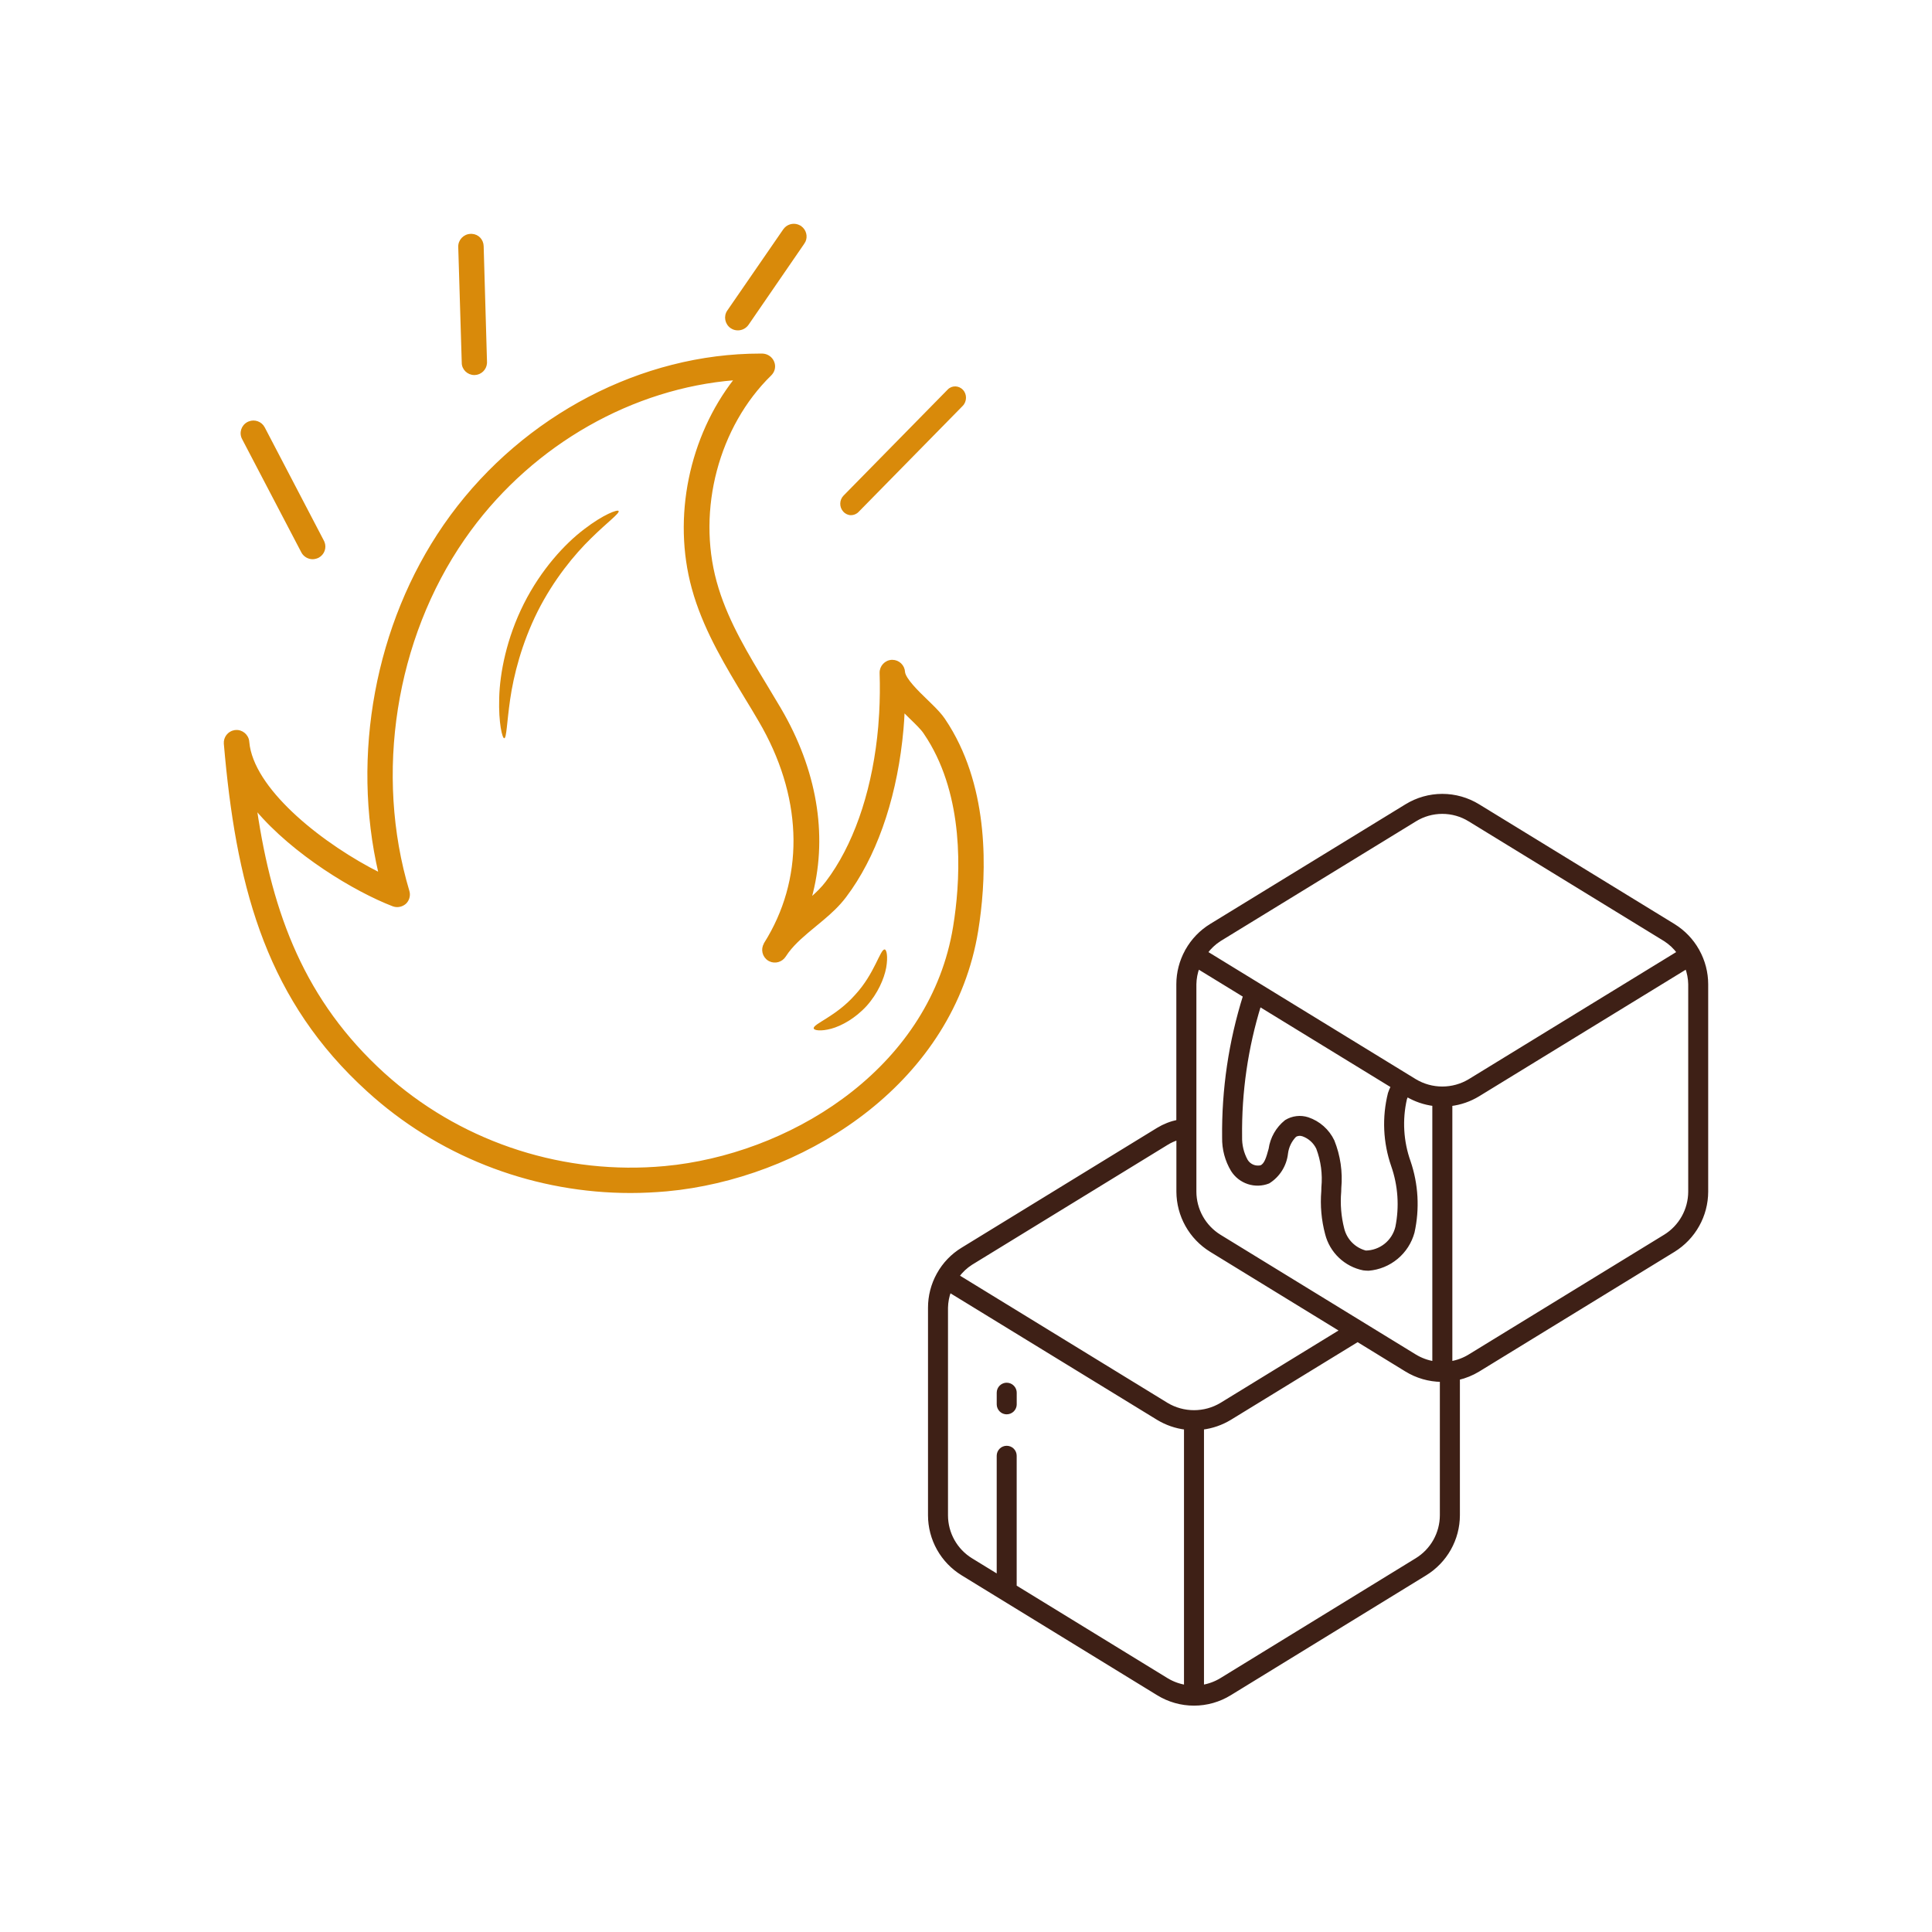
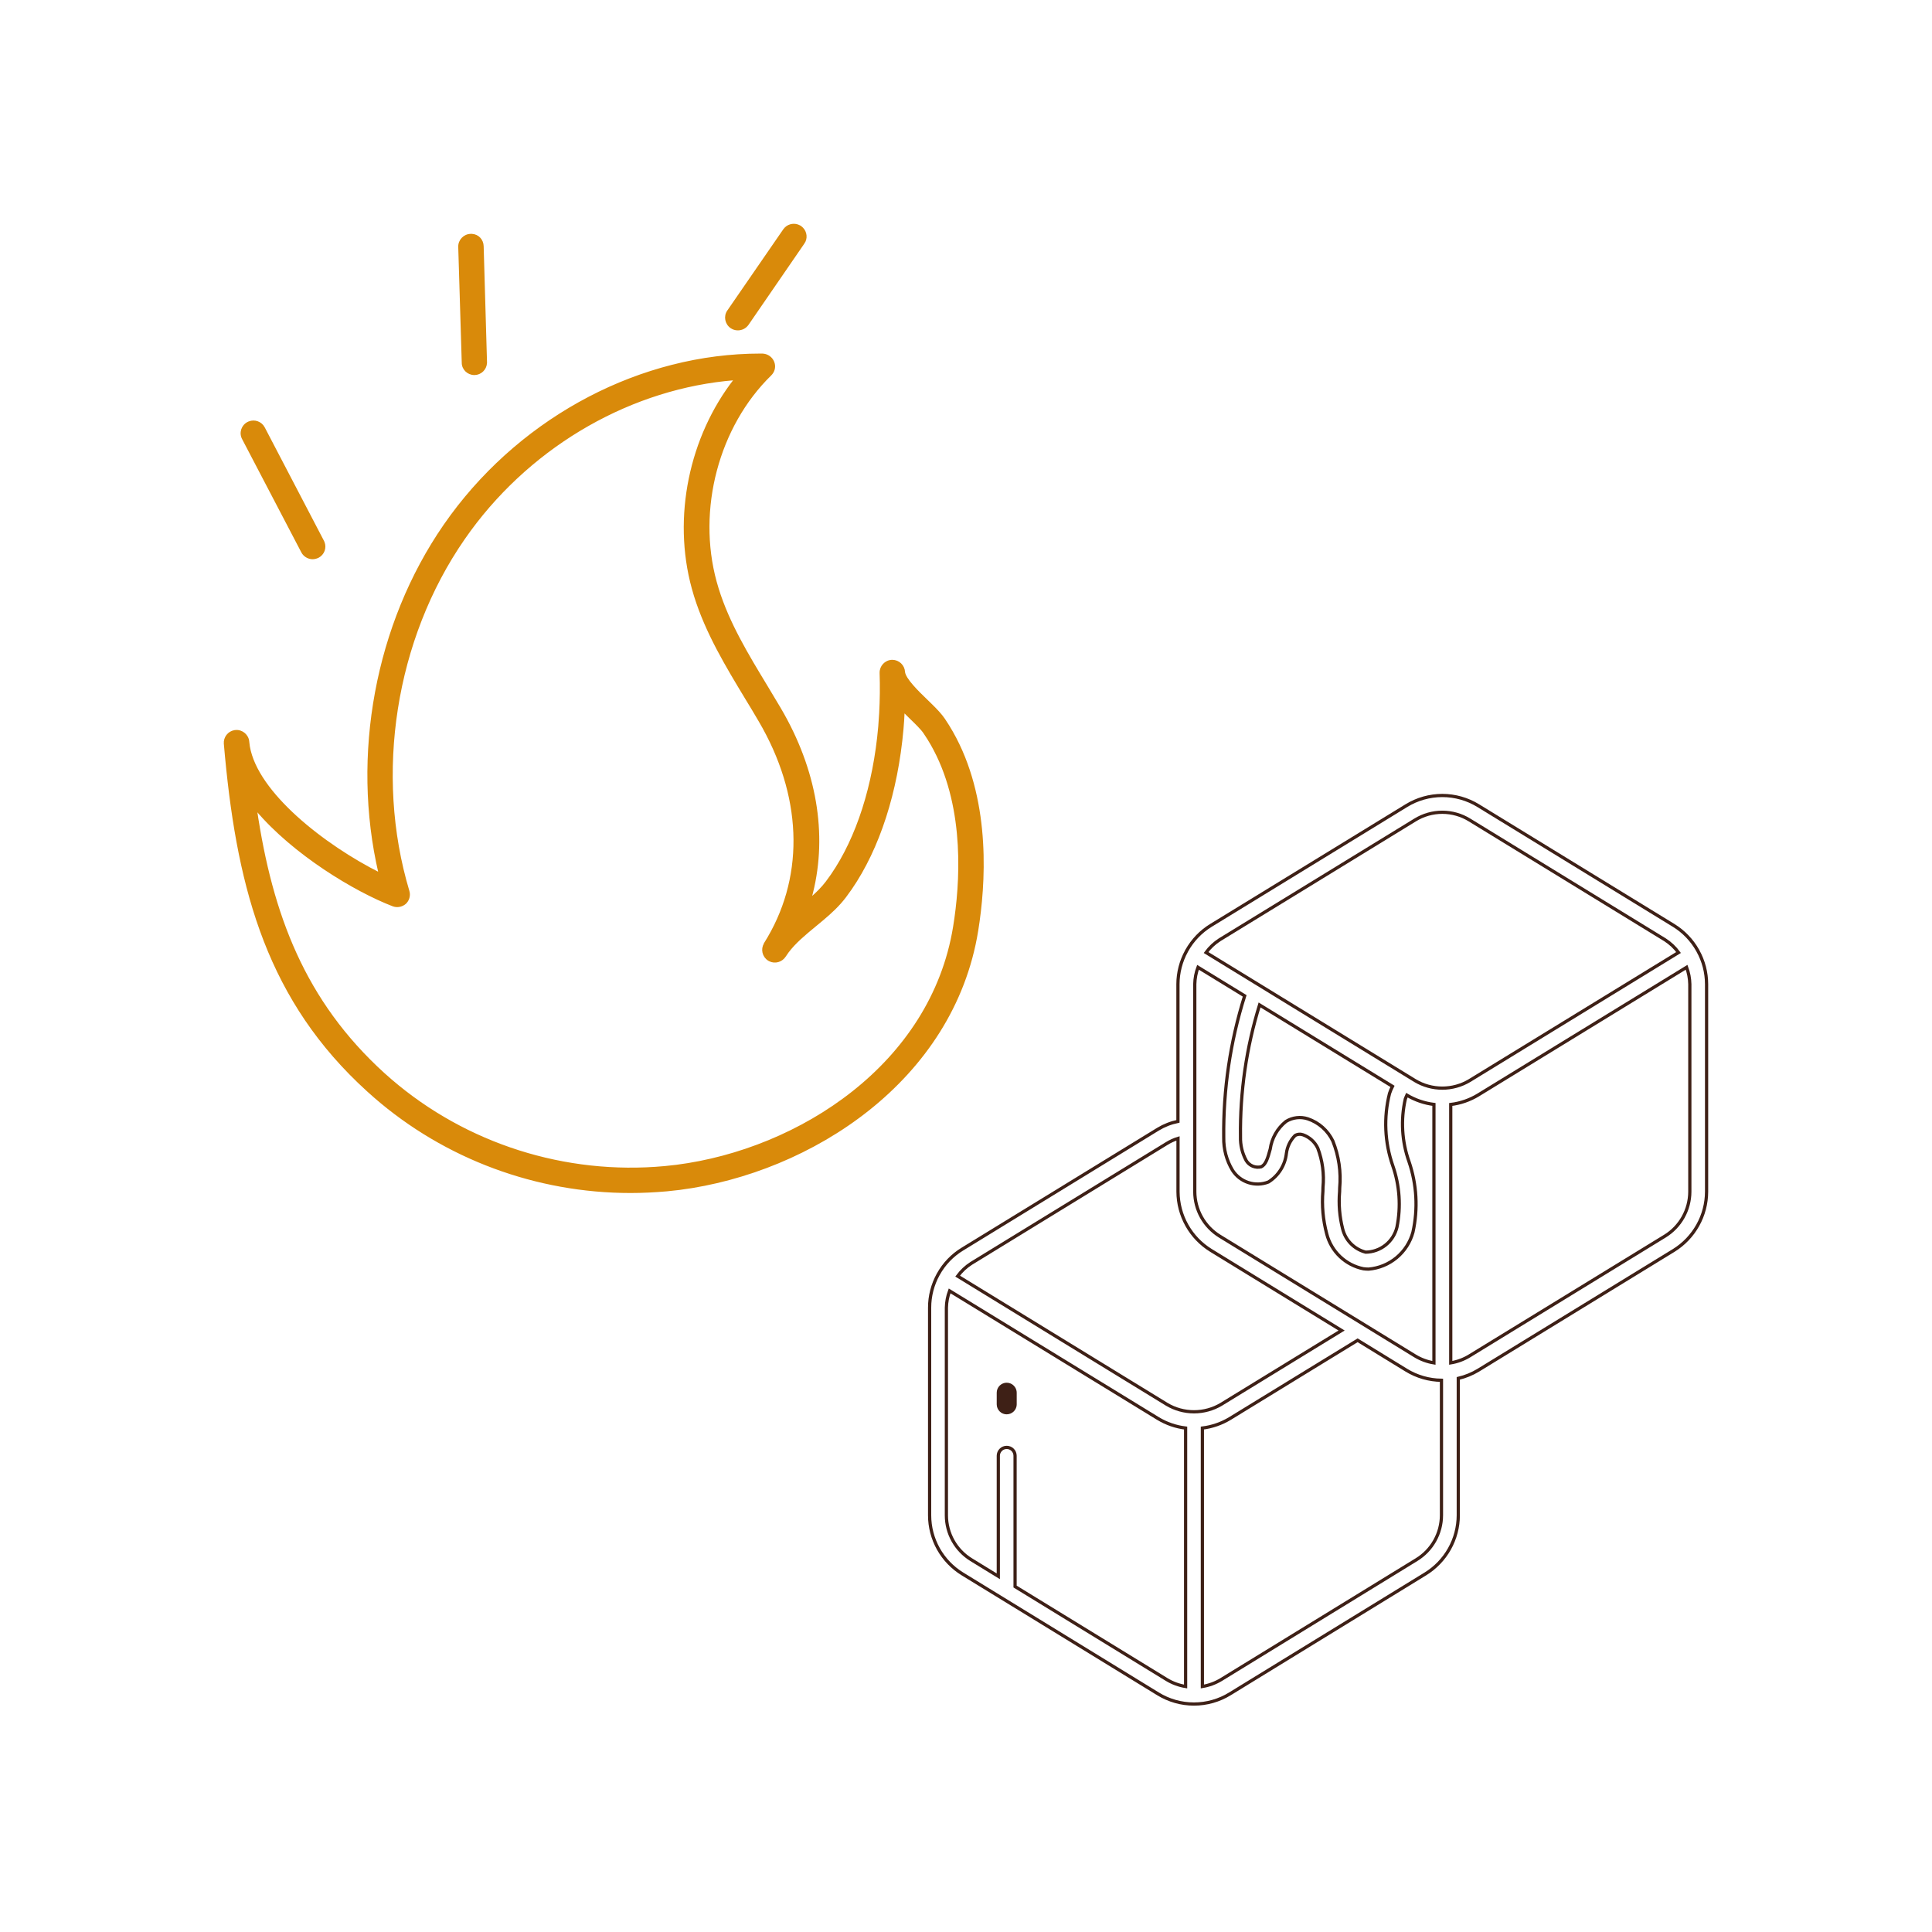
<svg xmlns="http://www.w3.org/2000/svg" width="120" height="120" viewBox="0 0 120 120" fill="none">
  <path d="M45.639 23.564C39.296 24.068 33.155 27.54 29.189 32.948L28.811 33.48C24.511 39.693 23.2 48.078 25.378 55.348L25.401 55.45C25.437 55.69 25.353 55.934 25.176 56.102L25.174 56.103C24.989 56.261 24.741 56.327 24.506 56.273L24.405 56.243C22.049 55.337 18.228 53.041 15.912 50.291C16.876 56.805 18.892 62.192 23.843 66.688L24.289 67.081C28.945 71.082 35.101 73.049 41.284 72.478L42.022 72.397C49.666 71.411 57.851 66.12 59.247 57.576L59.332 57.017C59.73 54.183 59.897 49.501 57.645 45.888L57.403 45.518C57.237 45.27 56.893 44.937 56.513 44.569H56.512C56.387 44.446 56.263 44.321 56.138 44.197C56.12 44.562 56.103 44.921 56.068 45.279C55.722 49.188 54.594 52.687 52.86 55.21L52.506 55.701C52.099 56.24 51.611 56.688 51.114 57.107L50.617 57.52C49.98 58.045 49.384 58.538 48.938 59.131L48.757 59.393C48.549 59.712 48.135 59.829 47.8 59.66L47.733 59.623C47.394 59.405 47.292 58.963 47.493 58.623V58.61L47.501 58.598C49.979 54.665 49.945 49.809 47.413 45.209L47.16 44.765C47.023 44.531 46.886 44.299 46.748 44.068L46.329 43.378C45.125 41.384 43.875 39.326 43.153 37.008L43.017 36.54C41.804 32.127 42.857 27.125 45.639 23.564ZM15.465 26.223C15.815 26.082 16.218 26.227 16.398 26.565V26.566L20.074 33.606L20.106 33.676C20.248 34.024 20.101 34.424 19.76 34.602L19.758 34.603C19.649 34.653 19.528 34.684 19.416 34.684C19.185 34.684 18.955 34.568 18.812 34.371L18.758 34.281L15.082 27.25C14.889 26.887 15.032 26.445 15.396 26.254L15.465 26.223ZM29.311 14.576C29.704 14.598 29.982 14.915 29.991 15.29L30.199 22.49V22.491L30.197 22.565C30.169 22.935 29.86 23.236 29.48 23.245H29.459C29.064 23.245 28.729 22.924 28.729 22.529H28.73L28.512 15.331C28.502 14.929 28.825 14.587 29.23 14.576H29.311ZM48.79 14.156C49.02 13.937 49.37 13.884 49.659 14.039L49.726 14.078V14.079L49.84 14.176C50.078 14.424 50.123 14.814 49.918 15.105L49.917 15.104L46.45 20.148V20.149C46.299 20.36 46.066 20.47 45.833 20.47C45.72 20.47 45.611 20.448 45.509 20.398L45.408 20.34C45.075 20.109 44.982 19.646 45.216 19.314L48.692 14.27L48.79 14.156ZM15.432 46.076L15.469 46.366C15.72 47.821 16.883 49.348 18.392 50.721C19.968 52.155 21.913 53.412 23.558 54.236C21.855 46.919 23.346 38.778 27.595 32.627L28.028 32.02C32.598 25.82 39.873 22.011 47.222 22.011H47.355L47.465 22.023C47.714 22.067 47.935 22.235 48.033 22.473L48.07 22.579C48.136 22.831 48.057 23.093 47.871 23.277V23.278C44.597 26.472 43.231 31.646 44.464 36.139L44.59 36.57C45.255 38.718 46.453 40.687 47.614 42.605L48.455 44.011L48.669 44.384C50.791 48.183 51.359 52.171 50.356 55.794C50.721 55.475 51.053 55.154 51.33 54.788L51.654 54.339C53.24 52.032 54.28 48.788 54.599 45.129L54.657 44.293C54.703 43.456 54.712 42.619 54.684 41.798V41.797C54.674 41.395 54.987 41.053 55.393 41.033H55.423C55.818 41.033 56.142 41.345 56.163 41.736L56.176 41.815C56.197 41.898 56.243 41.995 56.31 42.103C56.399 42.247 56.521 42.406 56.661 42.567C56.94 42.891 57.286 43.227 57.565 43.494L57.878 43.8C58.184 44.102 58.462 44.396 58.648 44.674L58.915 45.087C61.401 49.111 61.221 54.169 60.797 57.216L60.707 57.816C59.201 67.082 50.395 72.802 42.206 73.859L41.416 73.946C40.659 74.012 39.91 74.05 39.162 74.05C33.339 74.05 27.666 71.96 23.263 68.132L22.84 67.756C16.703 62.185 14.825 55.406 14.026 47.006L13.952 46.188C13.924 45.81 14.189 45.468 14.557 45.402L14.631 45.393C15.027 45.353 15.401 45.665 15.432 46.067V46.076Z" fill="#D98A0A" stroke="#D98A0A" stroke-width="0.1" />
-   <path d="M52.857 31.999C53.023 31.999 53.198 31.932 53.328 31.796L59.794 25.212C60.061 24.942 60.07 24.487 59.812 24.216C59.554 23.936 59.12 23.926 58.862 24.197L52.396 30.781C52.129 31.052 52.119 31.497 52.377 31.777C52.507 31.922 52.682 31.999 52.857 31.999ZM36.282 32.87C35.083 33.778 33.607 35.374 32.537 37.501C31.467 39.628 31.043 41.803 31.006 43.36C30.96 44.926 31.2 45.864 31.319 45.854C31.467 45.844 31.476 44.897 31.688 43.427C31.901 41.958 32.399 39.966 33.395 37.974C34.4 35.983 35.691 34.426 36.725 33.421C37.758 32.406 38.505 31.874 38.422 31.738C38.367 31.632 37.49 31.941 36.282 32.87ZM54.951 58.974C54.674 58.935 54.333 60.472 53.115 61.787C51.925 63.141 50.487 63.595 50.542 63.876C50.56 64.001 50.985 64.069 51.63 63.895C52.267 63.721 53.115 63.257 53.826 62.483C54.527 61.7 54.914 60.791 55.043 60.105C55.163 59.419 55.071 58.983 54.951 58.974Z" fill="#D98A0A" />
  <mask id="path-3-outside-1_614_898" maskUnits="userSpaceOnUse" x="56.74" y="48.409" width="50" height="58" fill="black">
    <rect fill="white" x="56.74" y="48.409" width="50" height="58" />
    <path d="M59.781 97.76L71.924 105.207C72.596 105.621 73.37 105.841 74.159 105.841C74.949 105.841 75.723 105.621 76.395 105.207L88.526 97.763C89.15 97.38 89.667 96.845 90.026 96.207C90.385 95.569 90.575 94.85 90.577 94.118V85.613C91.015 85.51 91.434 85.339 91.819 85.106L103.958 77.666C104.58 77.281 105.093 76.745 105.45 76.107C105.808 75.47 105.996 74.751 105.999 74.021V61.128C105.997 60.405 105.812 59.694 105.461 59.062C105.459 59.055 105.456 59.048 105.453 59.041L105.446 59.033C105.09 58.398 104.578 57.864 103.958 57.481L91.819 50.042C91.147 49.629 90.373 49.409 89.584 49.409C88.795 49.409 88.021 49.629 87.349 50.042L75.205 57.482C74.587 57.863 74.076 58.396 73.72 59.029L73.709 59.041C73.704 59.052 73.7 59.062 73.696 59.074C73.349 59.703 73.166 60.41 73.164 61.128V69.65C72.724 69.74 72.303 69.906 71.92 70.139L59.776 77.584C59.151 77.964 58.635 78.501 58.282 79.141L58.271 79.159C57.922 79.792 57.739 80.503 57.74 81.226V94.12C57.741 94.85 57.929 95.568 58.286 96.206C58.644 96.843 59.158 97.378 59.781 97.76ZM87.982 96.873L75.85 104.319C75.492 104.537 75.095 104.683 74.682 104.75V88.699C75.288 88.624 75.871 88.422 76.394 88.106L84.324 83.247L87.345 85.101C88.003 85.505 88.759 85.723 89.532 85.732V94.115C89.531 94.669 89.387 95.213 89.116 95.696C88.845 96.179 88.454 96.584 87.982 96.873ZM74.21 61.128C74.217 60.77 74.284 60.415 74.41 60.08L77.308 61.855C76.412 64.703 75.974 67.675 76.008 70.661C75.996 71.371 76.182 72.07 76.547 72.679C76.776 73.043 77.125 73.316 77.534 73.451C77.943 73.585 78.385 73.573 78.786 73.415C79.093 73.223 79.352 72.964 79.545 72.657C79.738 72.351 79.859 72.005 79.9 71.645C79.951 71.225 80.139 70.833 80.436 70.531C80.511 70.486 80.595 70.459 80.682 70.452C80.768 70.444 80.856 70.456 80.938 70.486C81.337 70.631 81.664 70.926 81.848 71.309C82.142 72.087 82.253 72.923 82.173 73.752L82.168 73.983C82.094 74.875 82.174 75.772 82.405 76.637C82.542 77.176 82.829 77.665 83.232 78.049C83.635 78.432 84.138 78.695 84.683 78.805C84.79 78.819 84.897 78.827 85.005 78.827C85.644 78.774 86.251 78.525 86.744 78.115C87.237 77.706 87.591 77.154 87.76 76.536C88.083 75.08 87.998 73.564 87.516 72.153C87.071 70.902 86.992 69.549 87.288 68.254C87.314 68.177 87.351 68.1 87.385 68.023C87.899 68.329 88.471 68.525 89.064 68.598V84.65C88.649 84.583 88.25 84.436 87.891 84.218L75.753 76.777C75.283 76.486 74.894 76.08 74.624 75.598C74.354 75.115 74.212 74.572 74.21 74.019V61.128ZM86.506 72.401C86.935 73.63 87.024 74.952 86.766 76.227C86.659 76.664 86.411 77.053 86.06 77.333C85.708 77.613 85.274 77.768 84.824 77.774C84.477 77.685 84.161 77.503 83.909 77.249C83.657 76.994 83.48 76.675 83.394 76.327C83.202 75.572 83.138 74.79 83.205 74.014L83.211 73.787C83.302 72.795 83.156 71.796 82.786 70.871C82.632 70.549 82.415 70.261 82.148 70.024C81.881 69.787 81.569 69.606 81.23 69.492C81.006 69.419 80.769 69.396 80.535 69.424C80.302 69.452 80.077 69.53 79.876 69.654C79.341 70.081 78.99 70.696 78.895 71.374C78.735 71.966 78.617 72.335 78.336 72.472C78.16 72.516 77.975 72.501 77.807 72.432C77.639 72.362 77.499 72.241 77.405 72.086C77.157 71.632 77.035 71.121 77.049 70.605C77.015 67.831 77.414 65.068 78.233 62.418L86.489 67.476C86.417 67.619 86.356 67.766 86.305 67.918C85.934 69.4 86.004 70.958 86.506 72.401ZM104.958 74.019C104.956 74.572 104.813 75.115 104.543 75.598C104.273 76.081 103.884 76.487 103.413 76.777L91.274 84.216C90.917 84.435 90.521 84.582 90.108 84.649V68.601C90.713 68.528 91.297 68.325 91.818 68.007L104.758 60.079C104.883 60.415 104.951 60.77 104.958 61.128V74.019ZM75.753 58.371L87.894 50.931C88.402 50.617 88.987 50.451 89.584 50.451C90.181 50.451 90.766 50.617 91.274 50.931L103.413 58.37C103.741 58.58 104.027 58.849 104.258 59.162L91.274 67.118C90.763 67.424 90.179 67.586 89.583 67.586C88.988 67.586 88.403 67.424 87.892 67.118L74.91 59.163C75.14 58.85 75.426 58.581 75.753 58.371ZM60.324 78.471L72.476 71.021C72.692 70.887 72.925 70.782 73.168 70.709V74.016C73.171 74.747 73.36 75.466 73.717 76.103C74.074 76.741 74.588 77.277 75.21 77.662L83.329 82.64L75.854 87.222C75.343 87.528 74.758 87.689 74.162 87.689C73.566 87.689 72.981 87.528 72.469 87.222L59.48 79.261C59.711 78.949 59.997 78.68 60.324 78.471ZM58.782 81.226C58.789 80.868 58.856 80.514 58.981 80.179L71.926 88.107C72.449 88.424 73.033 88.625 73.64 88.699V104.751C73.225 104.684 72.827 104.538 72.468 104.32L63.048 98.544V90.42C63.048 90.282 62.994 90.15 62.896 90.052C62.798 89.954 62.666 89.9 62.528 89.9C62.39 89.9 62.257 89.954 62.16 90.052C62.062 90.15 62.007 90.282 62.007 90.42V97.907L60.323 96.874C59.852 96.585 59.464 96.18 59.194 95.698C58.924 95.215 58.782 94.672 58.782 94.12V81.226Z" />
  </mask>
-   <path d="M59.781 97.76L71.924 105.207C72.596 105.621 73.37 105.841 74.159 105.841C74.949 105.841 75.723 105.621 76.395 105.207L88.526 97.763C89.15 97.38 89.667 96.845 90.026 96.207C90.385 95.569 90.575 94.85 90.577 94.118V85.613C91.015 85.51 91.434 85.339 91.819 85.106L103.958 77.666C104.58 77.281 105.093 76.745 105.45 76.107C105.808 75.47 105.996 74.751 105.999 74.021V61.128C105.997 60.405 105.812 59.694 105.461 59.062C105.459 59.055 105.456 59.048 105.453 59.041L105.446 59.033C105.09 58.398 104.578 57.864 103.958 57.481L91.819 50.042C91.147 49.629 90.373 49.409 89.584 49.409C88.795 49.409 88.021 49.629 87.349 50.042L75.205 57.482C74.587 57.863 74.076 58.396 73.72 59.029L73.709 59.041C73.704 59.052 73.7 59.062 73.696 59.074C73.349 59.703 73.166 60.41 73.164 61.128V69.65C72.724 69.74 72.303 69.906 71.92 70.139L59.776 77.584C59.151 77.964 58.635 78.501 58.282 79.141L58.271 79.159C57.922 79.792 57.739 80.503 57.74 81.226V94.12C57.741 94.85 57.929 95.568 58.286 96.206C58.644 96.843 59.158 97.378 59.781 97.76ZM87.982 96.873L75.85 104.319C75.492 104.537 75.095 104.683 74.682 104.75V88.699C75.288 88.624 75.871 88.422 76.394 88.106L84.324 83.247L87.345 85.101C88.003 85.505 88.759 85.723 89.532 85.732V94.115C89.531 94.669 89.387 95.213 89.116 95.696C88.845 96.179 88.454 96.584 87.982 96.873ZM74.21 61.128C74.217 60.77 74.284 60.415 74.41 60.08L77.308 61.855C76.412 64.703 75.974 67.675 76.008 70.661C75.996 71.371 76.182 72.07 76.547 72.679C76.776 73.043 77.125 73.316 77.534 73.451C77.943 73.585 78.385 73.573 78.786 73.415C79.093 73.223 79.352 72.964 79.545 72.657C79.738 72.351 79.859 72.005 79.9 71.645C79.951 71.225 80.139 70.833 80.436 70.531C80.511 70.486 80.595 70.459 80.682 70.452C80.768 70.444 80.856 70.456 80.938 70.486C81.337 70.631 81.664 70.926 81.848 71.309C82.142 72.087 82.253 72.923 82.173 73.752L82.168 73.983C82.094 74.875 82.174 75.772 82.405 76.637C82.542 77.176 82.829 77.665 83.232 78.049C83.635 78.432 84.138 78.695 84.683 78.805C84.79 78.819 84.897 78.827 85.005 78.827C85.644 78.774 86.251 78.525 86.744 78.115C87.237 77.706 87.591 77.154 87.76 76.536C88.083 75.08 87.998 73.564 87.516 72.153C87.071 70.902 86.992 69.549 87.288 68.254C87.314 68.177 87.351 68.1 87.385 68.023C87.899 68.329 88.471 68.525 89.064 68.598V84.65C88.649 84.583 88.25 84.436 87.891 84.218L75.753 76.777C75.283 76.486 74.894 76.08 74.624 75.598C74.354 75.115 74.212 74.572 74.21 74.019V61.128ZM86.506 72.401C86.935 73.63 87.024 74.952 86.766 76.227C86.659 76.664 86.411 77.053 86.06 77.333C85.708 77.613 85.274 77.768 84.824 77.774C84.477 77.685 84.161 77.503 83.909 77.249C83.657 76.994 83.48 76.675 83.394 76.327C83.202 75.572 83.138 74.79 83.205 74.014L83.211 73.787C83.302 72.795 83.156 71.796 82.786 70.871C82.632 70.549 82.415 70.261 82.148 70.024C81.881 69.787 81.569 69.606 81.23 69.492C81.006 69.419 80.769 69.396 80.535 69.424C80.302 69.452 80.077 69.53 79.876 69.654C79.341 70.081 78.99 70.696 78.895 71.374C78.735 71.966 78.617 72.335 78.336 72.472C78.16 72.516 77.975 72.501 77.807 72.432C77.639 72.362 77.499 72.241 77.405 72.086C77.157 71.632 77.035 71.121 77.049 70.605C77.015 67.831 77.414 65.068 78.233 62.418L86.489 67.476C86.417 67.619 86.356 67.766 86.305 67.918C85.934 69.4 86.004 70.958 86.506 72.401ZM104.958 74.019C104.956 74.572 104.813 75.115 104.543 75.598C104.273 76.081 103.884 76.487 103.413 76.777L91.274 84.216C90.917 84.435 90.521 84.582 90.108 84.649V68.601C90.713 68.528 91.297 68.325 91.818 68.007L104.758 60.079C104.883 60.415 104.951 60.77 104.958 61.128V74.019ZM75.753 58.371L87.894 50.931C88.402 50.617 88.987 50.451 89.584 50.451C90.181 50.451 90.766 50.617 91.274 50.931L103.413 58.37C103.741 58.58 104.027 58.849 104.258 59.162L91.274 67.118C90.763 67.424 90.179 67.586 89.583 67.586C88.988 67.586 88.403 67.424 87.892 67.118L74.91 59.163C75.14 58.85 75.426 58.581 75.753 58.371ZM60.324 78.471L72.476 71.021C72.692 70.887 72.925 70.782 73.168 70.709V74.016C73.171 74.747 73.36 75.466 73.717 76.103C74.074 76.741 74.588 77.277 75.21 77.662L83.329 82.64L75.854 87.222C75.343 87.528 74.758 87.689 74.162 87.689C73.566 87.689 72.981 87.528 72.469 87.222L59.48 79.261C59.711 78.949 59.997 78.68 60.324 78.471ZM58.782 81.226C58.789 80.868 58.856 80.514 58.981 80.179L71.926 88.107C72.449 88.424 73.033 88.625 73.64 88.699V104.751C73.225 104.684 72.827 104.538 72.468 104.32L63.048 98.544V90.42C63.048 90.282 62.994 90.15 62.896 90.052C62.798 89.954 62.666 89.9 62.528 89.9C62.39 89.9 62.257 89.954 62.16 90.052C62.062 90.15 62.007 90.282 62.007 90.42V97.907L60.323 96.874C59.852 96.585 59.464 96.18 59.194 95.698C58.924 95.215 58.782 94.672 58.782 94.12V81.226Z" fill="#3E2016" />
  <path d="M59.781 97.76L71.924 105.207C72.596 105.621 73.37 105.841 74.159 105.841C74.949 105.841 75.723 105.621 76.395 105.207L88.526 97.763C89.15 97.38 89.667 96.845 90.026 96.207C90.385 95.569 90.575 94.85 90.577 94.118V85.613C91.015 85.51 91.434 85.339 91.819 85.106L103.958 77.666C104.58 77.281 105.093 76.745 105.45 76.107C105.808 75.47 105.996 74.751 105.999 74.021V61.128C105.997 60.405 105.812 59.694 105.461 59.062C105.459 59.055 105.456 59.048 105.453 59.041L105.446 59.033C105.09 58.398 104.578 57.864 103.958 57.481L91.819 50.042C91.147 49.629 90.373 49.409 89.584 49.409C88.795 49.409 88.021 49.629 87.349 50.042L75.205 57.482C74.587 57.863 74.076 58.396 73.72 59.029L73.709 59.041C73.704 59.052 73.7 59.062 73.696 59.074C73.349 59.703 73.166 60.41 73.164 61.128V69.65C72.724 69.74 72.303 69.906 71.92 70.139L59.776 77.584C59.151 77.964 58.635 78.501 58.282 79.141L58.271 79.159C57.922 79.792 57.739 80.503 57.74 81.226V94.12C57.741 94.85 57.929 95.568 58.286 96.206C58.644 96.843 59.158 97.378 59.781 97.76ZM87.982 96.873L75.85 104.319C75.492 104.537 75.095 104.683 74.682 104.75V88.699C75.288 88.624 75.871 88.422 76.394 88.106L84.324 83.247L87.345 85.101C88.003 85.505 88.759 85.723 89.532 85.732V94.115C89.531 94.669 89.387 95.213 89.116 95.696C88.845 96.179 88.454 96.584 87.982 96.873ZM74.21 61.128C74.217 60.77 74.284 60.415 74.41 60.08L77.308 61.855C76.412 64.703 75.974 67.675 76.008 70.661C75.996 71.371 76.182 72.07 76.547 72.679C76.776 73.043 77.125 73.316 77.534 73.451C77.943 73.585 78.385 73.573 78.786 73.415C79.093 73.223 79.352 72.964 79.545 72.657C79.738 72.351 79.859 72.005 79.9 71.645C79.951 71.225 80.139 70.833 80.436 70.531C80.511 70.486 80.595 70.459 80.682 70.452C80.768 70.444 80.856 70.456 80.938 70.486C81.337 70.631 81.664 70.926 81.848 71.309C82.142 72.087 82.253 72.923 82.173 73.752L82.168 73.983C82.094 74.875 82.174 75.772 82.405 76.637C82.542 77.176 82.829 77.665 83.232 78.049C83.635 78.432 84.138 78.695 84.683 78.805C84.79 78.819 84.897 78.827 85.005 78.827C85.644 78.774 86.251 78.525 86.744 78.115C87.237 77.706 87.591 77.154 87.76 76.536C88.083 75.08 87.998 73.564 87.516 72.153C87.071 70.902 86.992 69.549 87.288 68.254C87.314 68.177 87.351 68.1 87.385 68.023C87.899 68.329 88.471 68.525 89.064 68.598V84.65C88.649 84.583 88.25 84.436 87.891 84.218L75.753 76.777C75.283 76.486 74.894 76.08 74.624 75.598C74.354 75.115 74.212 74.572 74.21 74.019V61.128ZM86.506 72.401C86.935 73.63 87.024 74.952 86.766 76.227C86.659 76.664 86.411 77.053 86.06 77.333C85.708 77.613 85.274 77.768 84.824 77.774C84.477 77.685 84.161 77.503 83.909 77.249C83.657 76.994 83.48 76.675 83.394 76.327C83.202 75.572 83.138 74.79 83.205 74.014L83.211 73.787C83.302 72.795 83.156 71.796 82.786 70.871C82.632 70.549 82.415 70.261 82.148 70.024C81.881 69.787 81.569 69.606 81.23 69.492C81.006 69.419 80.769 69.396 80.535 69.424C80.302 69.452 80.077 69.53 79.876 69.654C79.341 70.081 78.99 70.696 78.895 71.374C78.735 71.966 78.617 72.335 78.336 72.472C78.16 72.516 77.975 72.501 77.807 72.432C77.639 72.362 77.499 72.241 77.405 72.086C77.157 71.632 77.035 71.121 77.049 70.605C77.015 67.831 77.414 65.068 78.233 62.418L86.489 67.476C86.417 67.619 86.356 67.766 86.305 67.918C85.934 69.4 86.004 70.958 86.506 72.401ZM104.958 74.019C104.956 74.572 104.813 75.115 104.543 75.598C104.273 76.081 103.884 76.487 103.413 76.777L91.274 84.216C90.917 84.435 90.521 84.582 90.108 84.649V68.601C90.713 68.528 91.297 68.325 91.818 68.007L104.758 60.079C104.883 60.415 104.951 60.77 104.958 61.128V74.019ZM75.753 58.371L87.894 50.931C88.402 50.617 88.987 50.451 89.584 50.451C90.181 50.451 90.766 50.617 91.274 50.931L103.413 58.37C103.741 58.58 104.027 58.849 104.258 59.162L91.274 67.118C90.763 67.424 90.179 67.586 89.583 67.586C88.988 67.586 88.403 67.424 87.892 67.118L74.91 59.163C75.14 58.85 75.426 58.581 75.753 58.371ZM60.324 78.471L72.476 71.021C72.692 70.887 72.925 70.782 73.168 70.709V74.016C73.171 74.747 73.36 75.466 73.717 76.103C74.074 76.741 74.588 77.277 75.21 77.662L83.329 82.64L75.854 87.222C75.343 87.528 74.758 87.689 74.162 87.689C73.566 87.689 72.981 87.528 72.469 87.222L59.48 79.261C59.711 78.949 59.997 78.68 60.324 78.471ZM58.782 81.226C58.789 80.868 58.856 80.514 58.981 80.179L71.926 88.107C72.449 88.424 73.033 88.625 73.64 88.699V104.751C73.225 104.684 72.827 104.538 72.468 104.32L63.048 98.544V90.42C63.048 90.282 62.994 90.15 62.896 90.052C62.798 89.954 62.666 89.9 62.528 89.9C62.39 89.9 62.257 89.954 62.16 90.052C62.062 90.15 62.007 90.282 62.007 90.42V97.907L60.323 96.874C59.852 96.585 59.464 96.18 59.194 95.698C58.924 95.215 58.782 94.672 58.782 94.12V81.226Z" stroke="#3E2016" stroke-width="0.2" mask="url(#path-3-outside-1_614_898)" />
  <path d="M62.528 85.933C62.68 85.933 62.825 85.993 62.932 86.1L63.003 86.187C63.065 86.28 63.1 86.39 63.1 86.503V87.225C63.1 87.339 63.065 87.449 63.003 87.543L62.932 87.629C62.825 87.736 62.679 87.796 62.528 87.796C62.415 87.796 62.305 87.763 62.212 87.701L62.125 87.629C62.018 87.522 61.958 87.376 61.958 87.225V86.503C61.958 86.352 62.018 86.207 62.125 86.1L62.212 86.029C62.305 85.967 62.415 85.933 62.528 85.933Z" fill="#3E2016" stroke="#3E2016" stroke-width="0.1" />
</svg>